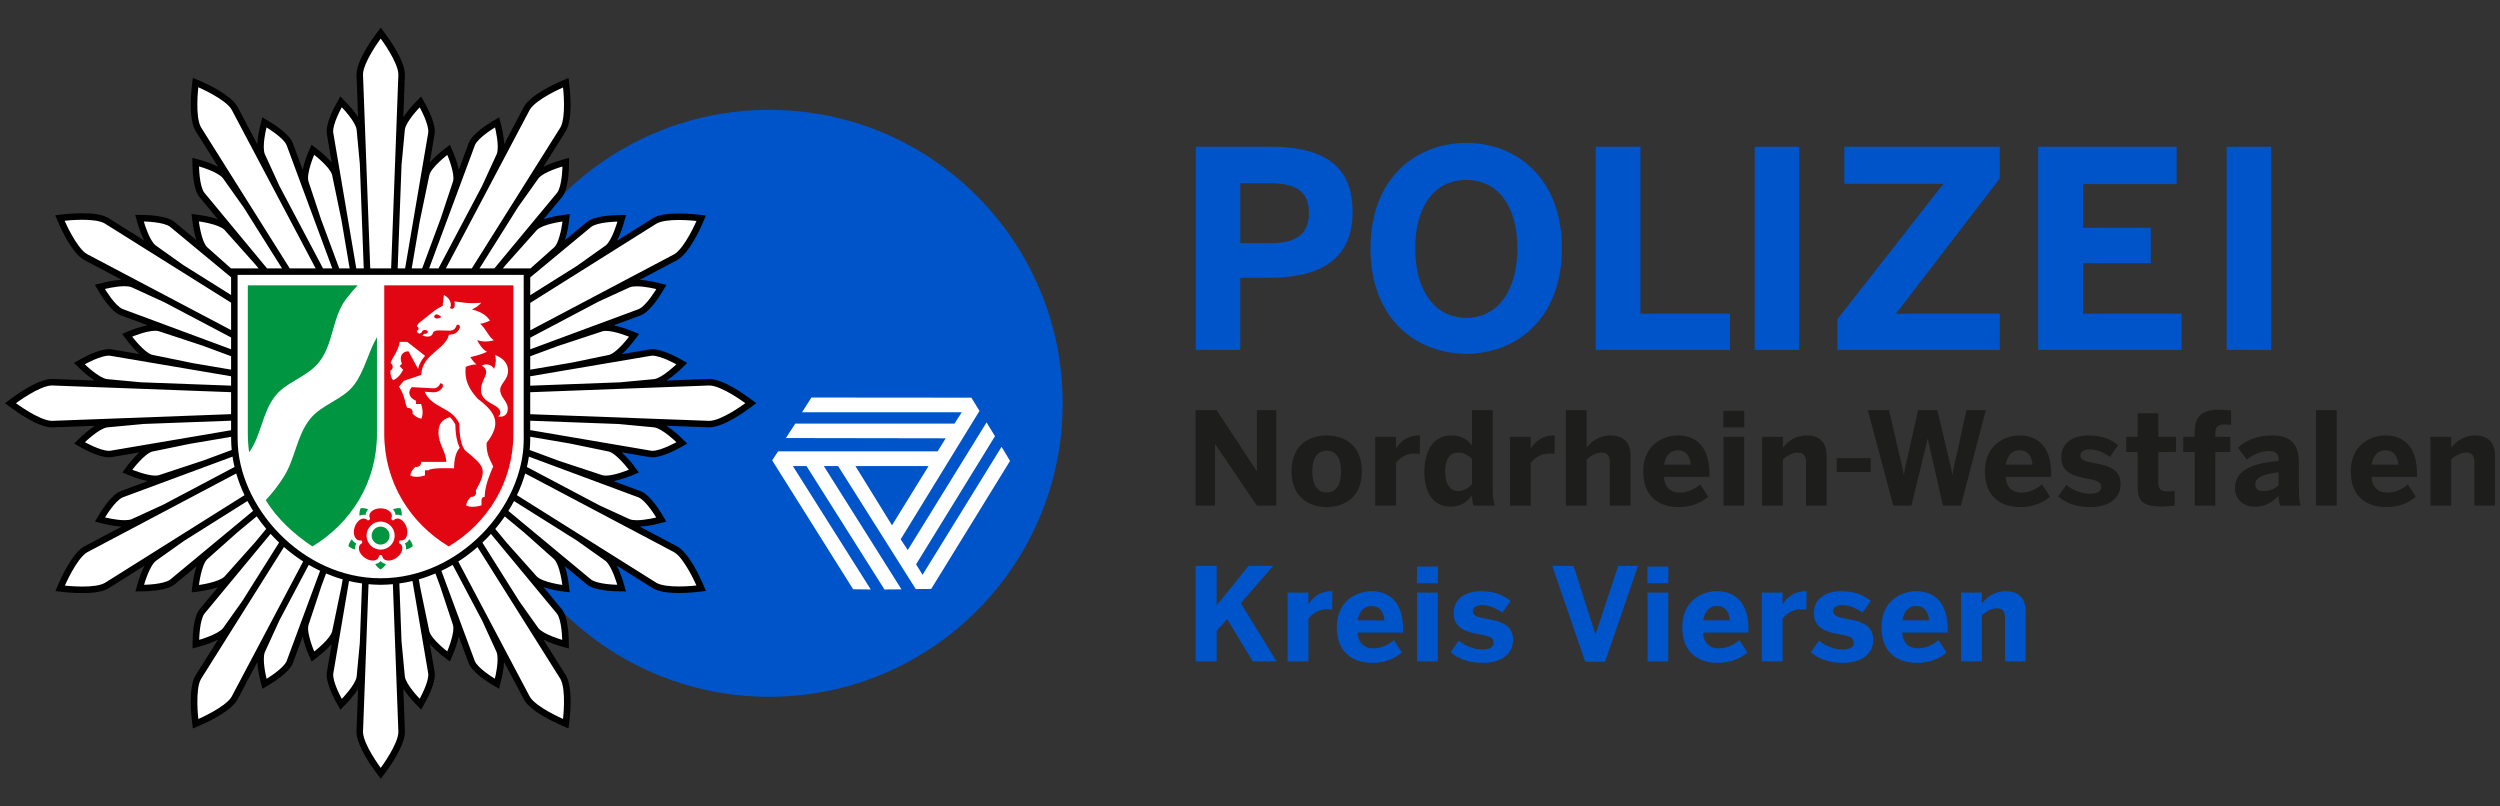
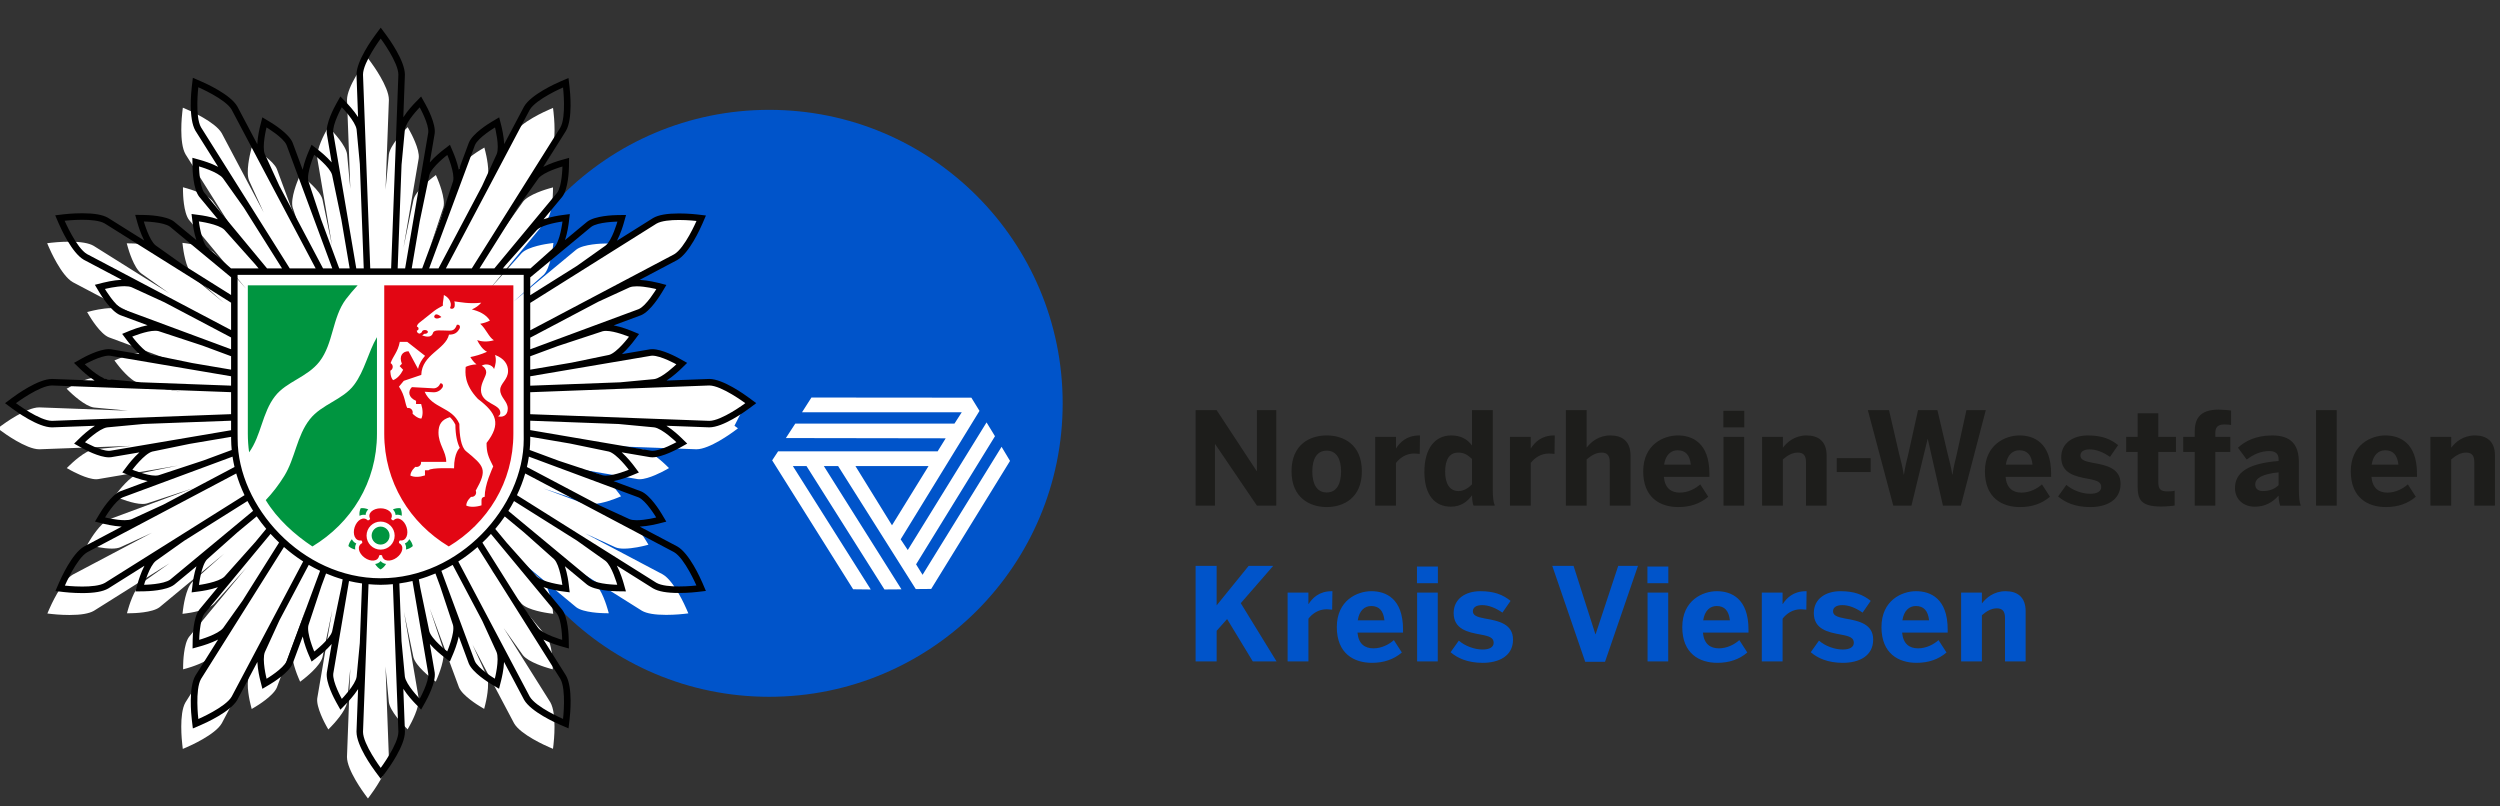
<svg xmlns="http://www.w3.org/2000/svg" width="248" height="80" xml:space="preserve">
  <rect width="100%" height="100%" fill="#333333" stroke="none" />
  <g fill="#0054CA">
-     <path d="M118.622 34.714v-20.16h7.328c4.305 0 8.228 1.145 8.228 6.457 0 5.421-4.25 6.538-8.281 6.538h-2.86v7.165h-4.415zm4.414-10.597h3.023c2.752 0 3.787-1.063 3.787-2.996 0-1.88-1.008-2.943-3.787-2.943h-3.023v5.939zM135.952 24.634c0-7.084 4.631-10.461 9.507-10.461 4.85 0 9.48 3.377 9.48 10.461 0 7.083-4.631 10.461-9.48 10.461-4.876 0-9.507-3.378-9.507-10.461zm14.574 0c0-4.224-1.961-6.783-5.067-6.783-3.132 0-5.066 2.56-5.066 6.783 0 4.223 1.935 6.893 5.066 6.893 3.106 0 5.067-2.67 5.067-6.893zM158.295 34.714v-20.16h4.439v16.564h8.882v3.596h-13.321zM174.07 34.714v-20.16h4.413v20.16h-4.413zM182.272 34.714v-3.052l10.517-13.431h-9.835v-3.678h15.419v3.16l-10.297 13.404h10.297v3.596h-16.101zM202.19 34.714v-20.16h13.73v3.705h-9.29v4.332h6.729v3.514h-6.729v5.014h9.78v3.596h-14.22zM220.883 34.714v-20.16h4.413v20.16h-4.413z" />
-   </g>
+     </g>
  <g fill="#1D1D1B">
    <path d="M118.604 50.158v-9.472h2.087l3.969 6.042h.026v-6.042h1.92v9.472h-1.92l-4.136-6.092h-.025v6.092h-1.921zM128.12 46.754c0-2.676 1.831-3.559 3.495-3.559 1.651 0 3.482.883 3.482 3.559 0 2.65-1.831 3.547-3.482 3.547-1.652 0-3.495-.897-3.495-3.547zm4.916.012c0-1.139-.396-2.061-1.421-2.061-.986 0-1.434.832-1.434 2.061 0 1.141.384 2.088 1.434 2.088.973 0 1.421-.846 1.421-2.088zM136.419 50.158v-6.822h2.062v1.139h.013c.371-.576 1.024-1.279 2.305-1.279h.063l-.025 1.83c-.077-.012-.409-.039-.538-.039-.819 0-1.434.436-1.817.936v4.236h-2.063zM141.299 46.805c0-2.355 1.088-3.609 2.649-3.609.922 0 1.588.332 2.074.998v-3.507h2.062v7.81c0 .818.051 1.316.204 1.662h-2.112c-.089-.166-.153-.678-.153-1.023-.448.615-1.088 1.127-2.1 1.127-1.549-.001-2.624-1.103-2.624-3.458zm4.723 1.242v-2.521c-.448-.422-.819-.629-1.357-.629-.857 0-1.306.654-1.306 1.896 0 1.139.41 1.92 1.332 1.92.525 0 .998-.32 1.331-.666zM149.789 50.158v-6.822h2.062v1.139h.013c.371-.576 1.024-1.279 2.305-1.279h.064l-.026 1.83c-.077-.012-.409-.039-.538-.039-.819 0-1.434.436-1.817.936v4.236h-2.063zM155.334 50.158v-9.472h2.062v3.724c.409-.537 1.165-1.215 2.355-1.215 1.165 0 1.997.576 1.997 1.984v4.979h-2.062v-4.326c0-.613-.23-.936-.794-.936-.563 0-1.036.283-1.497.68v4.582h-2.061zM163.006 46.754c0-2.65 2.022-3.559 3.431-3.559s3.137.703 3.137 3.801v.309h-4.52c.103 1.127.729 1.563 1.588 1.563.806 0 1.562-.398 2.022-.82l.794 1.229c-.794.68-1.779 1.025-2.971 1.025-1.779-.001-3.481-.911-3.481-3.548zm4.723-.666c-.103-.961-.537-1.42-1.306-1.42-.641 0-1.191.422-1.345 1.42h2.651zM170.958 42.4v-1.65h2.074v1.65h-2.074zm.014 7.758v-6.822h2.048v6.822h-2.048zM174.8 50.158v-6.822h2.061v1.074c.41-.537 1.166-1.215 2.356-1.215 1.152 0 1.984.576 1.984 1.984v4.979h-2.048v-4.326c0-.613-.231-.936-.808-.936-.551 0-1.023.283-1.485.68v4.582h-2.06zM182.203 46.83v-1.383h3.367v1.383h-3.367zM187.811 50.158l-2.521-9.472h2.1l.997 4.314c.18.691.333 1.268.461 2.074h.025c.116-.781.27-1.383.436-2.061l.96-4.328h1.921l1.023 4.353c.18.754.32 1.189.449 2.035h.025c.128-.857.243-1.242.422-2.01l.96-4.378h1.921l-2.472 9.472h-1.779l-1.498-6.592h-.025l-1.6 6.592h-1.805zM196.904 46.754c0-2.65 2.022-3.559 3.431-3.559s3.137.703 3.137 3.801v.309h-4.52c.103 1.127.729 1.563 1.588 1.563.807 0 1.563-.398 2.022-.82l.794 1.229c-.794.68-1.779 1.025-2.97 1.025-1.779-.001-3.482-.911-3.482-3.548zm4.724-.666c-.102-.961-.537-1.42-1.306-1.42-.641 0-1.19.422-1.344 1.42h2.65zM204.165 49.25l.819-1.152c.614.537 1.536.885 2.369.885.64 0 1.088-.219 1.088-.666 0-.475-.358-.654-1.294-.82-1.292-.23-2.675-.537-2.675-2.139 0-1.369 1.126-2.162 2.649-2.162 1.396 0 2.24.357 2.996.959l-.807 1.166c-.69-.475-1.37-.742-2.01-.742-.589 0-.922.229-.922.602 0 .41.371.576 1.217.729 1.344.23 2.765.537 2.765 2.088 0 1.65-1.434 2.305-3.008 2.305-1.497-.002-2.496-.463-3.187-1.053zM212.054 48.238v-3.404h-1.14v-1.498h1.14v-2.343h2.048v2.343h1.754v1.498h-1.754v2.957c0 .729.205.959.948.959.229 0 .537-.025.678-.076v1.473c-.153.039-.909.102-1.357.102-2.023-.001-2.317-.729-2.317-2.011zM217.715 50.158v-5.324h-1.14v-1.498h1.14v-.475c0-1.139.346-2.227 2.368-2.227.397 0 1.127.064 1.242.09v1.434c-.104-.025-.397-.051-.602-.051-.5 0-.961.088-.961.818v.41h1.485v1.498h-1.485v5.324h-2.047zM221.71 48.418c0-1.574 1.332-2.445 4.327-2.689v-.166c0-.498-.256-.818-.922-.818-.87 0-1.613.359-2.24.846l-.87-1.18c.679-.613 1.703-1.215 3.405-1.215 1.869 0 2.638.922 2.638 2.676v2.625c0 .818.051 1.316.191 1.662h-2.048c-.09-.281-.154-.613-.154-.998-.627.705-1.369 1.102-2.381 1.102-1.05-.001-1.946-.679-1.946-1.845zm4.327-.295v-1.266c-1.626.166-2.317.574-2.317 1.203 0 .436.308.652.756.652.716.001 1.215-.243 1.561-.589zM229.752 50.158v-9.472h2.049v9.472h-2.049zM233.197 46.754c0-2.65 2.023-3.559 3.431-3.559 1.409 0 3.138.703 3.138 3.801v.309h-4.52c.102 1.127.729 1.563 1.587 1.563.807 0 1.563-.398 2.023-.82l.794 1.229c-.794.68-1.78 1.025-2.971 1.025-1.779-.001-3.482-.911-3.482-3.548zm4.725-.666c-.103-.961-.538-1.42-1.307-1.42-.64 0-1.19.422-1.344 1.42h2.651zM241.099 50.158v-6.822h2.061v1.074c.41-.537 1.165-1.215 2.355-1.215 1.152 0 1.985.576 1.985 1.984v4.979h-2.049v-4.326c0-.613-.23-.936-.807-.936-.551 0-1.023.283-1.485.68v4.582h-2.06z" />
  </g>
  <g fill="#0054CA">
    <path d="M118.603 65.609v-9.473h2.087v3.918l3.175-3.918h2.433l-3.214 3.699 3.546 5.773h-2.355l-2.547-4.199-1.037 1.166v3.033h-2.088zM127.732 65.609v-6.824h2.062v1.141h.013c.372-.576 1.024-1.279 2.305-1.279h.064l-.025 1.83c-.077-.014-.41-.039-.538-.039-.819 0-1.434.436-1.818.936v4.236h-2.063zM132.612 62.205c0-2.65 2.023-3.559 3.432-3.559s3.137.703 3.137 3.801v.309h-4.52c.103 1.125.729 1.561 1.588 1.561.806 0 1.562-.396 2.022-.818l.794 1.229c-.794.678-1.78 1.025-2.97 1.025-1.78-.001-3.483-.911-3.483-3.548zm4.725-.666c-.103-.961-.538-1.422-1.306-1.422-.641 0-1.191.424-1.345 1.422h2.651zM140.564 57.852v-1.65h2.074v1.65h-2.074zm.014 7.757v-6.824h2.048v6.824h-2.048zM143.896 64.701l.819-1.152c.614.537 1.535.883 2.368.883.641 0 1.088-.217 1.088-.666 0-.473-.358-.652-1.293-.818-1.293-.23-2.676-.537-2.676-2.139 0-1.369 1.127-2.162 2.65-2.162 1.396 0 2.24.357 2.996.959l-.808 1.166c-.69-.475-1.369-.744-2.01-.744-.589 0-.921.23-.921.604 0 .408.371.576 1.216.729 1.344.23 2.766.537 2.766 2.088 0 1.65-1.435 2.305-3.009 2.305-1.497-.002-2.496-.465-3.186-1.053zM157.251 65.648l-3.265-9.512h2.112l2.163 6.771h.026l2.24-6.771h1.959l-3.266 9.512h-1.969zM163.424 57.852v-1.65h2.074v1.65h-2.074zm.014 7.757v-6.824h2.048v6.824h-2.048zM166.882 62.205c0-2.65 2.022-3.559 3.431-3.559 1.409 0 3.137.703 3.137 3.801v.309h-4.519c.102 1.125.729 1.561 1.587 1.561.807 0 1.563-.396 2.023-.818l.793 1.229c-.793.678-1.779 1.025-2.97 1.025-1.779-.001-3.482-.911-3.482-3.548zm4.723-.666c-.102-.961-.537-1.422-1.306-1.422-.64 0-1.19.424-1.344 1.422h2.65zM174.77 65.609v-6.824h2.062v1.141h.013c.371-.576 1.024-1.279 2.305-1.279h.064l-.026 1.83c-.077-.014-.409-.039-.538-.039-.819 0-1.434.436-1.817.936v4.236h-2.063zM179.624 64.701l.819-1.152c.614.537 1.536.883 2.368.883.641 0 1.088-.217 1.088-.666 0-.473-.358-.652-1.293-.818-1.292-.23-2.676-.537-2.676-2.139 0-1.369 1.127-2.162 2.65-2.162 1.396 0 2.24.357 2.996.959l-.807 1.166c-.691-.475-1.37-.744-2.01-.744-.59 0-.922.23-.922.604 0 .408.371.576 1.216.729 1.345.23 2.766.537 2.766 2.088 0 1.65-1.435 2.305-3.009 2.305-1.496-.002-2.495-.465-3.186-1.053zM186.642 62.205c0-2.65 2.022-3.559 3.431-3.559s3.137.703 3.137 3.801v.309h-4.52c.103 1.125.73 1.561 1.588 1.561.807 0 1.563-.396 2.022-.818l.794 1.229c-.794.678-1.779 1.025-2.97 1.025-1.779-.001-3.482-.911-3.482-3.548zm4.723-.666c-.102-.961-.537-1.422-1.306-1.422-.64 0-1.19.424-1.344 1.422h2.65zM194.543 65.609v-6.824h2.062v1.076c.409-.537 1.165-1.215 2.355-1.215 1.152 0 1.984.574 1.984 1.984v4.979h-2.048v-4.326c0-.615-.231-.936-.808-.936-.55 0-1.023.283-1.484.68v4.582h-2.061z" />
  </g>
  <circle fill="#0054CA" cx="76.304" cy="40.009" r="29.113" />
-   <path fill="#FFF" d="m92.375 58.422 7.82-12.699-.839-1.4-7.839 12.699-.642-1.039 7.827-12.711-.836-1.369-7.815 12.66-.706-1.061 7.821-12.742-.807-1.311-15.865-.014-.932 1.461h15.845l-.723 1.123H78.893l-.934 1.436 15.853.025-.815 1.318v-.027l-15.81.002-.588.895 8.033 12.787 1.748.02-7.73-12.243h1.354l7.733 12.242 1.688-.012-7.702-12.23h1.417l7.703 12.203 1.532-.013zm-.262-12.19-3.627 5.877-3.628-5.877h7.255zM74.155 39.685c-.25-.187-2.475-1.819-3.782-1.82l-8.794.332 3.376-.317c.889-.117 2.242-1.412 2.393-1.559l.311-.303-.378-.212c-.164-.091-1.631-.897-2.538-.897-.061 0-.121.004-.188.013l-7.957 1.352 3.935-.811c.867-.237 2.018-1.747 2.146-1.918l.245-.327-.377-.155c-.061-.025-1.474-.606-2.403-.606-.158 0-.299.018-.435.055l-4.62 1.523 8.415-3.118c.83-.343 1.801-1.942 1.909-2.123l.222-.373-.42-.106c-.046-.012-1.131-.285-2.016-.285-.351 0-.625.042-.846.134l-3.108 1.425 7.82-4.131c1.121-.648 2.232-3.175 2.354-3.461l.172-.397-.431-.051c-.034-.004-.844-.099-1.776-.099-1.121 0-1.927.138-2.407.415l-7.526 4.726 2.844-2.02c.713-.546 1.236-2.344 1.294-2.547l.117-.418-.434.007c-.211.002-2.082.044-2.804.597l-6.234 5.167 3.011-2.679c.632-.641.873-2.522.898-2.735l.049-.405-.406.054c-.211.028-2.089.291-2.732.942l-3.225 3.615 5.725-6.899c.548-.712.59-2.582.593-2.793l.007-.434-.417.116c-.203.058-2 .578-2.555 1.301l-2.03 2.855 4.745-7.549c.647-1.12.346-3.865.309-4.174l-.05-.432-.398.172c-.286.123-2.812 1.233-3.465 2.367l-4.157 7.861 1.467-3.194c.344-.828-.1-2.646-.152-2.852l-.106-.421-.373.222c-.181.108-1.782 1.078-2.13 1.919l-2.85 7.674 1.292-3.897c.228-.87-.504-2.62-.588-2.818l-.16-.375-.325.249c-.169.13-1.663 1.297-1.895 2.181l-.993 4.775 1.51-8.865c.117-.889-.782-2.529-.885-2.714l-.211-.378-.303.31c-.147.151-1.442 1.501-1.563 2.402l-.329 3.498.333-8.921c.001-1.294-1.63-3.521-1.816-3.77l-.259-.349-.26.349c-.186.249-1.82 2.475-1.821 3.781l.33 8.828-.321-3.435c-.118-.892-1.412-2.242-1.56-2.393l-.302-.311-.211.377c-.104.185-1.004 1.825-.885 2.727l1.477 8.708-.965-4.644c-.228-.869-1.721-2.036-1.892-2.167l-.324-.249-.16.376c-.084.198-.815 1.948-.582 2.838l1.316 3.969-2.879-7.769c-.344-.829-1.943-1.8-2.125-1.909l-.372-.221-.107.42c-.052.204-.498 2.023-.15 2.862l1.444 3.153-4.161-7.864c-.647-1.12-3.173-2.231-3.459-2.354l-.398-.171-.051.431c-.036.309-.337 3.054.316 4.185l4.798 7.629-2.088-2.943c-.546-.712-2.343-1.234-2.546-1.292l-.417-.117.006.434c.002.211.043 2.081.597 2.803l5.65 6.821-3.177-3.56c-.632-.637-2.51-.9-2.721-.93l-.406-.052.049.404c.025.214.267 2.096.915 2.748l3.141 2.792-6.402-5.303c-.711-.544-2.583-.586-2.794-.588l-.434-.007.118.418c.057.203.582 2.002 1.304 2.554l2.767 1.963-7.48-4.691c-.468-.271-1.272-.407-2.389-.407-.936 0-1.75.096-1.784.1l-.43.051.171.397c.123.287 1.235 2.813 2.367 3.465l7.984 4.212-3.288-1.507c-.211-.088-.484-.13-.837-.13-.884 0-1.968.273-2.014.285l-.42.106.222.372c.108.182 1.079 1.78 1.919 2.128l8.334 3.091-4.569-1.505c-.122-.034-.258-.05-.417-.05-.93 0-2.344.582-2.404.606l-.377.156.245.327c.129.172 1.281 1.68 2.167 1.922l4.181.859-8.243-1.397c-.056-.007-.115-.012-.176-.012-.907 0-2.374.807-2.537.898l-.379.212.312.303c.151.146 1.503 1.441 2.405 1.56l3.386.316-8.818-.329c-1.295 0-3.52 1.634-3.77 1.82l-.348.26.348.259c.25.186 2.476 1.817 3.771 1.817h.012l9.079-.34-3.656.342c-.89.117-2.243 1.412-2.394 1.561l-.311.301.378.213c.165.092 1.631.896 2.538.896.062 0 .121-.004.189-.014l7.942-1.348-3.913.807c-.868.238-2.019 1.748-2.147 1.918l-.245.328.378.156c.06.023 1.474.605 2.403.605.158 0 .298-.018.434-.055l4.61-1.521-8.402 3.117c-.83.342-1.801 1.941-1.909 2.123l-.222.371.42.107c.045.012 1.13.285 2.015.285.352 0 .625-.043.848-.135l3.133-1.436-7.85 4.149c-1.12.65-2.23 3.176-2.353 3.461l-.171.4.43.049c.034.004.841.098 1.771.098 1.124 0 1.932-.137 2.412-.414l7.499-4.713-2.807 1.994c-.712.545-1.235 2.344-1.293 2.547l-.117.416.433-.006c.211-.002 2.083-.043 2.803-.598l6.42-5.322-3.198 2.844c-.633.639-.875 2.521-.9 2.734l-.049.404.405-.053c.213-.027 2.089-.291 2.732-.941l3.189-3.572-5.67 6.842c-.547.713-.588 2.584-.591 2.795l-.005.434.417-.117c.203-.059 2-.58 2.553-1.303l1.928-2.717-4.669 7.426c-.646 1.121-.346 3.863-.309 4.174l.05.432.398-.172c.286-.123 2.813-1.234 3.466-2.365l4.163-7.869-1.453 3.17c-.344.828.102 2.648.154 2.854l.107.42.373-.223c.181-.107 1.781-1.08 2.128-1.92l2.916-7.871-1.363 4.117c-.229.871.504 2.621.589 2.818l.161.375.325-.248c.169-.131 1.663-1.299 1.894-2.184l.967-4.662-1.487 8.738c-.116.889.782 2.529.885 2.713l.211.379.303-.311c.147-.15 1.443-1.502 1.563-2.402l.314-3.338-.328 8.779c.001 1.293 1.634 3.52 1.821 3.768l.259.35.26-.35c.186-.248 1.815-2.475 1.815-3.781l-.335-8.969.333 3.541c.118.891 1.413 2.24 1.561 2.391l.302.311.211-.379c.103-.184 1.003-1.824.884-2.727l-1.459-8.566.94 4.521c.229.869 1.723 2.035 1.892 2.166l.325.25.161-.377c.084-.197.815-1.947.582-2.838l-1.352-4.074 2.912 7.861c.343.828 1.942 1.801 2.124 1.908l.373.223.107-.42c.051-.205.499-2.023.149-2.863l-1.419-3.098 4.134 7.818c.648 1.121 3.173 2.232 3.459 2.355l.398.172.051-.432c.036-.309.337-3.053-.315-4.186l-4.63-7.365 1.905 2.688c.548.711 2.344 1.234 2.547 1.291l.417.119-.005-.434c-.002-.213-.043-2.082-.597-2.805l-5.602-6.764 3.126 3.508c.631.637 2.508.902 2.72.932l.405.053-.049-.406c-.025-.213-.266-2.096-.913-2.748l-3.129-2.785 6.375 5.287c.712.547 2.583.588 2.795.592l.434.006-.118-.418c-.057-.203-.58-2-1.302-2.555l-2.839-2.016 7.548 4.742c.47.271 1.277.408 2.4.408.931 0 1.738-.094 1.772-.098l.431-.051-.171-.398c-.122-.285-1.232-2.811-2.364-3.467l-7.702-4.07 3.008 1.383c.212.088.487.131.841.131.883 0 1.964-.271 2.01-.283l.42-.107-.222-.371c-.108-.182-1.077-1.781-1.918-2.131l-8.311-3.088 4.534 1.496c.122.035.259.051.42.051.929 0 2.342-.58 2.401-.604l.378-.156-.245-.328c-.129-.172-1.279-1.682-2.166-1.924l-4.056-.838 8.13 1.387c.056.006.116.01.178.01.907 0 2.373-.803 2.537-.895l.379-.211-.311-.305c-.151-.146-1.503-1.441-2.404-1.561l-3.53-.334 8.956.334h.013c1.295 0 3.519-1.631 3.769-1.819l.348-.259-.347-.257z" />
+   <path fill="#FFF" d="m92.375 58.422 7.82-12.699-.839-1.4-7.839 12.699-.642-1.039 7.827-12.711-.836-1.369-7.815 12.66-.706-1.061 7.821-12.742-.807-1.311-15.865-.014-.932 1.461h15.845l-.723 1.123H78.893l-.934 1.436 15.853.025-.815 1.318v-.027l-15.81.002-.588.895 8.033 12.787 1.748.02-7.73-12.243h1.354l7.733 12.242 1.688-.012-7.702-12.23h1.417l7.703 12.203 1.532-.013zm-.262-12.19-3.627 5.877-3.628-5.877h7.255zM74.155 39.685c-.25-.187-2.475-1.819-3.782-1.82l-8.794.332 3.376-.317c.889-.117 2.242-1.412 2.393-1.559l.311-.303-.378-.212c-.164-.091-1.631-.897-2.538-.897-.061 0-.121.004-.188.013l-7.957 1.352 3.935-.811c.867-.237 2.018-1.747 2.146-1.918l.245-.327-.377-.155c-.061-.025-1.474-.606-2.403-.606-.158 0-.299.018-.435.055l-4.62 1.523 8.415-3.118c.83-.343 1.801-1.942 1.909-2.123l.222-.373-.42-.106c-.046-.012-1.131-.285-2.016-.285-.351 0-.625.042-.846.134l-3.108 1.425 7.82-4.131c1.121-.648 2.232-3.175 2.354-3.461l.172-.397-.431-.051c-.034-.004-.844-.099-1.776-.099-1.121 0-1.927.138-2.407.415l-7.526 4.726 2.844-2.02l.117-.418-.434.007c-.211.002-2.082.044-2.804.597l-6.234 5.167 3.011-2.679c.632-.641.873-2.522.898-2.735l.049-.405-.406.054c-.211.028-2.089.291-2.732.942l-3.225 3.615 5.725-6.899c.548-.712.59-2.582.593-2.793l.007-.434-.417.116c-.203.058-2 .578-2.555 1.301l-2.03 2.855 4.745-7.549c.647-1.12.346-3.865.309-4.174l-.05-.432-.398.172c-.286.123-2.812 1.233-3.465 2.367l-4.157 7.861 1.467-3.194c.344-.828-.1-2.646-.152-2.852l-.106-.421-.373.222c-.181.108-1.782 1.078-2.13 1.919l-2.85 7.674 1.292-3.897c.228-.87-.504-2.62-.588-2.818l-.16-.375-.325.249c-.169.13-1.663 1.297-1.895 2.181l-.993 4.775 1.51-8.865c.117-.889-.782-2.529-.885-2.714l-.211-.378-.303.31c-.147.151-1.442 1.501-1.563 2.402l-.329 3.498.333-8.921c.001-1.294-1.63-3.521-1.816-3.77l-.259-.349-.26.349c-.186.249-1.82 2.475-1.821 3.781l.33 8.828-.321-3.435c-.118-.892-1.412-2.242-1.56-2.393l-.302-.311-.211.377c-.104.185-1.004 1.825-.885 2.727l1.477 8.708-.965-4.644c-.228-.869-1.721-2.036-1.892-2.167l-.324-.249-.16.376c-.084.198-.815 1.948-.582 2.838l1.316 3.969-2.879-7.769c-.344-.829-1.943-1.8-2.125-1.909l-.372-.221-.107.42c-.052.204-.498 2.023-.15 2.862l1.444 3.153-4.161-7.864c-.647-1.12-3.173-2.231-3.459-2.354l-.398-.171-.051.431c-.036.309-.337 3.054.316 4.185l4.798 7.629-2.088-2.943c-.546-.712-2.343-1.234-2.546-1.292l-.417-.117.006.434c.002.211.043 2.081.597 2.803l5.65 6.821-3.177-3.56c-.632-.637-2.51-.9-2.721-.93l-.406-.052.049.404c.025.214.267 2.096.915 2.748l3.141 2.792-6.402-5.303c-.711-.544-2.583-.586-2.794-.588l-.434-.007.118.418c.057.203.582 2.002 1.304 2.554l2.767 1.963-7.48-4.691c-.468-.271-1.272-.407-2.389-.407-.936 0-1.75.096-1.784.1l-.43.051.171.397c.123.287 1.235 2.813 2.367 3.465l7.984 4.212-3.288-1.507c-.211-.088-.484-.13-.837-.13-.884 0-1.968.273-2.014.285l-.42.106.222.372c.108.182 1.079 1.78 1.919 2.128l8.334 3.091-4.569-1.505c-.122-.034-.258-.05-.417-.05-.93 0-2.344.582-2.404.606l-.377.156.245.327c.129.172 1.281 1.68 2.167 1.922l4.181.859-8.243-1.397c-.056-.007-.115-.012-.176-.012-.907 0-2.374.807-2.537.898l-.379.212.312.303c.151.146 1.503 1.441 2.405 1.56l3.386.316-8.818-.329c-1.295 0-3.52 1.634-3.77 1.82l-.348.26.348.259c.25.186 2.476 1.817 3.771 1.817h.012l9.079-.34-3.656.342c-.89.117-2.243 1.412-2.394 1.561l-.311.301.378.213c.165.092 1.631.896 2.538.896.062 0 .121-.004.189-.014l7.942-1.348-3.913.807c-.868.238-2.019 1.748-2.147 1.918l-.245.328.378.156c.06.023 1.474.605 2.403.605.158 0 .298-.018.434-.055l4.61-1.521-8.402 3.117c-.83.342-1.801 1.941-1.909 2.123l-.222.371.42.107c.045.012 1.13.285 2.015.285.352 0 .625-.043.848-.135l3.133-1.436-7.85 4.149c-1.12.65-2.23 3.176-2.353 3.461l-.171.4.43.049c.034.004.841.098 1.771.098 1.124 0 1.932-.137 2.412-.414l7.499-4.713-2.807 1.994c-.712.545-1.235 2.344-1.293 2.547l-.117.416.433-.006c.211-.002 2.083-.043 2.803-.598l6.42-5.322-3.198 2.844c-.633.639-.875 2.521-.9 2.734l-.049.404.405-.053c.213-.027 2.089-.291 2.732-.941l3.189-3.572-5.67 6.842c-.547.713-.588 2.584-.591 2.795l-.005.434.417-.117c.203-.059 2-.58 2.553-1.303l1.928-2.717-4.669 7.426c-.646 1.121-.346 3.863-.309 4.174l.05.432.398-.172c.286-.123 2.813-1.234 3.466-2.365l4.163-7.869-1.453 3.17c-.344.828.102 2.648.154 2.854l.107.42.373-.223c.181-.107 1.781-1.08 2.128-1.92l2.916-7.871-1.363 4.117c-.229.871.504 2.621.589 2.818l.161.375.325-.248c.169-.131 1.663-1.299 1.894-2.184l.967-4.662-1.487 8.738c-.116.889.782 2.529.885 2.713l.211.379.303-.311c.147-.15 1.443-1.502 1.563-2.402l.314-3.338-.328 8.779c.001 1.293 1.634 3.52 1.821 3.768l.259.35.26-.35c.186-.248 1.815-2.475 1.815-3.781l-.335-8.969.333 3.541c.118.891 1.413 2.24 1.561 2.391l.302.311.211-.379c.103-.184 1.003-1.824.884-2.727l-1.459-8.566.94 4.521c.229.869 1.723 2.035 1.892 2.166l.325.25.161-.377c.084-.197.815-1.947.582-2.838l-1.352-4.074 2.912 7.861c.343.828 1.942 1.801 2.124 1.908l.373.223.107-.42c.051-.205.499-2.023.149-2.863l-1.419-3.098 4.134 7.818c.648 1.121 3.173 2.232 3.459 2.355l.398.172.051-.432c.036-.309.337-3.053-.315-4.186l-4.63-7.365 1.905 2.688c.548.711 2.344 1.234 2.547 1.291l.417.119-.005-.434c-.002-.213-.043-2.082-.597-2.805l-5.602-6.764 3.126 3.508c.631.637 2.508.902 2.72.932l.405.053-.049-.406c-.025-.213-.266-2.096-.913-2.748l-3.129-2.785 6.375 5.287c.712.547 2.583.588 2.795.592l.434.006-.118-.418c-.057-.203-.58-2-1.302-2.555l-2.839-2.016 7.548 4.742c.47.271 1.277.408 2.4.408.931 0 1.738-.094 1.772-.098l.431-.051-.171-.398c-.122-.285-1.232-2.811-2.364-3.467l-7.702-4.07 3.008 1.383c.212.088.487.131.841.131.883 0 1.964-.271 2.01-.283l.42-.107-.222-.371c-.108-.182-1.077-1.781-1.918-2.131l-8.311-3.088 4.534 1.496c.122.035.259.051.42.051.929 0 2.342-.58 2.401-.604l.378-.156-.245-.328c-.129-.172-1.279-1.682-2.166-1.924l-4.056-.838 8.13 1.387c.056.006.116.01.178.01.907 0 2.373-.803 2.537-.895l.379-.211-.311-.305c-.151-.146-1.503-1.441-2.404-1.561l-3.53-.334 8.956.334h.013c1.295 0 3.519-1.631 3.769-1.819l.348-.259-.347-.257z" />
  <path d="M74.32 39.476c-.421-.314-2.594-1.884-3.963-1.885h-.012l-.012.001-4.208.158c.661-.426 1.255-.988 1.419-1.147l.621-.604-.756-.424c-.281-.156-1.728-.938-2.696-.938-.076 0-.149.005-.218.014l-.012.001-.012.002-2.777.473c.581-.521 1.073-1.158 1.209-1.34l.49-.654-.756-.313c-.118-.049-.944-.384-1.762-.545l2.7-1 .011-.004.011-.004c.906-.375 1.878-1.946 2.063-2.257l.445-.744-.84-.215c-.043-.011-.955-.24-1.811-.287l3.721-1.966.011-.005.011-.007c1.185-.686 2.282-3.129 2.489-3.612l.343-.796-.861-.103c-.035-.004-.863-.101-1.814-.101-1.195 0-2.032.147-2.558.452l-.011.005-.01.007-3.57 2.241c.364-.703.602-1.497.664-1.719l.236-.835-.868.012c-.362.005-2.208.061-2.987.657l-.009.007-.01.008-2.181 1.808c.243-.741.351-1.541.378-1.768l.098-.811-.811.106c-.229.029-1.045.15-1.792.409l1.842-2.221.008-.009.007-.01c.598-.778.654-2.624.66-2.985l.012-.867-.834.233c-.221.063-1.019.301-1.724.664l2.24-3.563.006-.011.006-.01c.684-1.187.411-3.853.349-4.374l-.102-.862-.797.343c-.483.208-2.926 1.306-3.611 2.492l-.006.011-.006.01-1.958 3.705c-.037-.79-.228-1.595-.284-1.817l-.213-.84-.745.442c-.312.186-1.883 1.155-2.259 2.062l-.005.012-.004.011-.993 2.674c-.16-.766-.468-1.517-.557-1.727l-.321-.751-.649.497c-.184.141-.835.657-1.354 1.257l.485-2.848.004-.023c.128-.973-.746-2.6-.923-2.916l-.423-.756-.605.621c-.161.165-.733.77-1.161 1.438l.157-4.209v-.022c0-1.37-1.566-3.542-1.88-3.964l-.519-.695-.517.695c-.315.421-1.884 2.594-1.885 3.963v.025l.156 4.19c-.426-.665-.993-1.264-1.152-1.428l-.605-.621-.423.757c-.177.315-1.053 1.941-.924 2.915l.001.012.002.011.482 2.846c-.518-.6-1.166-1.112-1.35-1.254l-.648-.497-.322.752c-.09.21-.397.96-.558 1.727l-.988-2.665-.004-.012-.005-.012c-.375-.906-1.946-1.877-2.257-2.063l-.745-.444-.213.84c-.057.225-.25 1.033-.286 1.825l-1.975-3.733-.006-.011-.006-.011c-.686-1.186-3.129-2.282-3.611-2.489l-.797-.344-.102.862c-.061.522-.333 3.188.351 4.374l.006.011.007.01 2.249 3.575c-.705-.365-1.501-.603-1.723-.665l-.834-.235.012.866c.005.363.059 2.209.657 2.988l.007.009.008.009 1.841 2.223c-.749-.26-1.569-.381-1.798-.41L19 21.227l.098.812c.027.228.136 1.034.382 1.778l-2.197-1.819-.009-.008-.01-.008c-.778-.597-2.625-.651-2.986-.656l-.867-.012.235.835c.063.221.298 1.01.66 1.711l-3.576-2.242-.01-.007-.01-.006c-.525-.303-1.359-.449-2.55-.449-.955 0-1.788.097-1.822.101l-.861.103.343.797c.208.482 1.305 2.926 2.491 3.61l.011.007.011.005 3.74 1.974c-.859.044-1.78.275-1.823.287l-.84.213.444.745c.186.311 1.156 1.883 2.063 2.257l.011.004.011.005 2.699 1.001c-.818.16-1.646.496-1.764.544l-.755.313.491.654c.138.184.636.828 1.222 1.351l-2.797-.475-.012-.002-.013-.002c-.069-.01-.142-.014-.218-.014-.968 0-2.416.782-2.696.939l-.757.424.622.604c.164.159.76.723 1.421 1.148l-4.198-.157h-.027c-1.37.001-3.541 1.57-3.962 1.885l-.695.519.695.519c.421.314 2.592 1.88 3.962 1.88h.024l4.239-.158c-.671.427-1.28 1.003-1.446 1.163l-.622.605.757.424c.28.156 1.728.939 2.695.939.076 0 .149-.006.219-.014l.013-.002.012-.002 2.784-.473c-.581.52-1.073 1.156-1.209 1.338l-.491.654.755.313c.118.049.947.385 1.765.545l-2.7 1.002-.011.004-.011.004c-.907.375-1.878 1.945-2.063 2.258l-.444.745.84.215c.042.01.958.24 1.814.285l-3.726 1.971-.011.006-.011.006c-1.185.686-2.28 3.131-2.488 3.613l-.343.797.862.102c.035.004.86.1 1.809.1 1.198 0 2.036-.148 2.563-.453l.021-.012 3.577-2.248c-.362.703-.598 1.492-.661 1.715l-.235.834.867-.012c.362-.006 2.208-.061 2.986-.658l.02-.016 2.181-1.807c-.246.744-.354 1.549-.381 1.775l-.098.813.811-.107c.229-.029 1.05-.15 1.798-.41l-1.831 2.209-.008.01-.007.01c-.598.777-.653 2.623-.658 2.986l-.012.865.834-.234c.219-.063 1-.295 1.699-.652l-2.242 3.566-.013.02c-.684 1.186-.412 3.852-.35 4.373l.102.861.797-.342c.483-.209 2.926-1.305 3.612-2.49l.006-.01.006-.012 1.979-3.742c.037.793.229 1.602.286 1.824l.214.84.745-.443c.311-.186 1.882-1.156 2.257-2.063l.009-.023.986-2.66c.16.77.47 1.525.561 1.738l.322.75.648-.498c.183-.139.828-.65 1.345-1.248l-.48 2.822-.002.012-.001.012c-.128.973.747 2.6.923 2.916l.423.756.605-.621c.16-.162.724-.758 1.15-1.42l-.157 4.213V72.6c.001 1.371 1.57 3.541 1.885 3.963l.519.695.519-.695c.314-.422 1.88-2.594 1.88-3.963v-.025l-.159-4.244c.428.67 1.001 1.275 1.162 1.441l.605.619.423-.756c.177-.316 1.051-1.941.923-2.916l-.004-.023-.479-2.814c.516.592 1.158 1.102 1.34 1.242l.649.498.321-.754c.09-.209.399-.963.559-1.73l.984 2.656.009.023c.375.908 1.946 1.879 2.257 2.064l.745.443.213-.84c.057-.225.248-1.027.285-1.816l1.975 3.732.006.012.006.01c.685 1.188 3.128 2.283 3.611 2.492l.797.342.102-.861c.062-.521.334-3.188-.349-4.373l-.006-.012-.006-.01-2.233-3.553c.697.355 1.475.588 1.693.65l.834.234-.012-.867c-.005-.361-.059-2.207-.657-2.986l-.007-.01-.008-.008-1.833-2.215c.746.258 1.56.379 1.788.408l.812.107-.098-.811c-.027-.229-.136-1.033-.381-1.779l2.182 1.811.019.016c.778.598 2.625.654 2.987.658l.868.012-.236-.834c-.063-.223-.3-1.018-.664-1.721l3.579 2.248.01.006.011.006c.526.305 1.364.453 2.561.453.95 0 1.776-.096 1.811-.102l.861-.1-.342-.799c-.208-.482-1.303-2.926-2.488-3.611l-.011-.006-.012-.006-3.704-1.957c.849-.049 1.748-.273 1.79-.285l.84-.213-.443-.744c-.185-.313-1.155-1.885-2.061-2.26l-.012-.004-.011-.004-2.707-1.008c.817-.16 1.642-.494 1.759-.543l.756-.311-.49-.654c-.137-.184-.633-.826-1.217-1.348l2.805.479.024.004c.07.008.144.014.22.014.989 0 2.523-.842 2.695-.938l.757-.424-.621-.604c-.166-.162-.773-.736-1.444-1.164l4.229.156h.024c1.37 0 3.541-1.567 3.962-1.881l.695-.519-.698-.517zm-9.741-4.184c.042-.007.087-.009.134-.009.849 0 2.38.857 2.38.857s-1.401 1.363-2.209 1.469l-3.355.315-8.93.336v-.934l11.98-2.034zm-2.183-1.887s-1.188 1.587-1.977 1.802l-3.716.767-4.104.697v-1.329l2.737-1.014 4.443-1.466c.098-.026.211-.038.335-.038.878 0 2.282.581 2.282.581zm2.71-4.727s-1.001 1.678-1.755 1.989l-10.752 3.984v-1.154l6.763-3.571 3.096-1.42c.184-.075.437-.104.712-.104.854 0 1.936.276 1.936.276zm.013-6.492c.5-.288 1.411-.364 2.235-.364.924 0 1.738.097 1.738.097s-1.16 2.694-2.219 3.308l-14.274 7.54v-2.719l12.52-7.862zm-6.475.322c.648-.496 2.602-.524 2.602-.524s-.531 1.883-1.178 2.378l-2.83 2.009-4.639 2.913v-1.766l6.045-5.01zm-2.846-.534s-.235 1.968-.81 2.549l-2.389 2.126v-.026h-2.715l.279-.336 3.099-3.474c.573-.58 2.536-.839 2.536-.839zm-3.844 21.592c.002 3.332-1.58 6.793-4.154 9.41-2.574 2.619-6.125 4.389-10.042 4.387-3.891.002-7.439-1.771-10.016-4.393-2.577-2.621-4.169-6.086-4.167-9.416l-.006-.715V27.27h28.382v15.572l.003.724zm3.839-27.046s-.028 1.953-.526 2.601l-6.224 7.502H47.57l3.825-6.086 2.02-2.842c.497-.647 2.378-1.175 2.378-1.175zm-3.246-5.621c.612-1.062 3.306-2.221 3.306-2.221s.344 2.915-.267 3.975l-8.781 13.97h-2.572l8.314-15.724zm-5.434 3.497c.313-.754 1.992-1.753 1.992-1.753s.48 1.896.167 2.648l-1.457 3.173-4.314 8.158h-.93l4.542-12.226zm-2.74.972s.779 1.822.572 2.612l-1.228 3.699-1.836 4.943h-1.038l.795-4.667.956-4.594c.207-.787 1.779-1.993 1.779-1.993zm-4.211-2.51c.107-.81 1.472-2.208 1.472-2.208s.953 1.705.846 2.515l-2.292 13.458h-.739l.384-10.271.329-3.494zm-2.395-9.031s1.752 2.353 1.752 3.577L38.8 26.623h-2.072l-.718-19.22c.002-1.224 1.757-3.576 1.757-3.576zm-3.862 6.814s1.363 1.399 1.47 2.209l.32 3.421.387 10.352h-.74l-2.285-13.468c-.107-.809.848-2.514.848-2.514zm-2.739 4.718s1.571 1.206 1.778 1.995l.921 4.436.82 4.833H33.65l-1.801-4.86-1.257-3.791c-.206-.791.574-2.613.574-2.613zm-4.727-2.718s1.678 1 1.991 1.755l4.531 12.227h-.917l-4.331-8.186-1.442-3.147c-.313-.753.168-2.649.168-2.649zm-6.498-.011c-.612-1.06-.269-3.974-.269-3.974s2.694 1.159 3.307 2.22l8.332 15.746H28.74L19.941 12.63zm.325 6.479c-.497-.647-.523-2.601-.523-2.601s1.881.529 2.377 1.178l2.074 2.923 3.782 6.014h-1.487l-6.223-7.514zm1.999 3.692 3.039 3.405.345.416h-2.726v.009l-2.385-2.119c-.574-.581-.811-2.549-.811-2.549s1.964.258 2.538.838zm-7.997-.828s1.954.026 2.602.522l6.053 5.014v1.755L18.195 26.3l-2.748-1.95c-.648-.495-1.179-2.377-1.179-2.377zm-5.635 3.233c-1.06-.613-2.221-3.306-2.221-3.306s.819-.098 1.746-.098c.822 0 1.729.076 2.227.363l12.538 7.862v2.717l-14.29-7.538zm3.529 5.449c-.754-.312-1.754-1.99-1.754-1.99s1.081-.274 1.935-.274c.276 0 .528.029.713.104l3.257 1.494 6.61 3.487v1.171l-10.761-3.992zm.953 2.739s1.405-.582 2.281-.582c.124 0 .237.012.335.038l4.365 1.438 2.827 1.048v1.332l-3.85-.654-3.981-.818c-.787-.216-1.977-1.802-1.977-1.802zM8.41 36.137s1.531-.856 2.379-.856c.047 0 .092.002.134.008l11.999 2.035v.932l-8.933-.333-3.37-.315c-.807-.107-2.209-1.471-2.209-1.471zm-3.252 5.611c-1.226 0-3.576-1.752-3.576-1.752s2.352-1.756 3.576-1.757l17.765.664v2.181l-17.765.664zm5.781 2.965c-.042.006-.087.008-.135.008-.848 0-2.379-.855-2.379-.855s1.401-1.363 2.21-1.471l3.628-.34 8.66-.322v.945l-11.984 2.035zm2.19 1.885s1.189-1.586 1.977-1.803l3.696-.762 4.124-.699.001.223c0 .186.007.371.018.557.009.174.023.348.04.521v.004l-2.798 1.037-4.441 1.465c-.098.027-.211.039-.335.039-.877 0-2.282-.582-2.282-.582zm-2.707 4.728s1-1.678 1.755-1.99l10.889-4.037c.025.162.052.322.083.482.005.031.012.061.018.092.03.15.061.303.097.453l-7.078 3.742-3.117 1.43c-.184.076-.437.104-.713.104-.853 0-1.934-.276-1.934-.276zm-.013 6.494c-.501.289-1.415.365-2.24.365-.922 0-1.733-.094-1.733-.094s1.159-2.695 2.218-3.309l14.78-7.814c.212.73.489 1.451.822 2.152l-13.847 8.7zm6.485-.334c-.647.498-2.602.525-2.602.525s.531-1.883 1.178-2.379l2.789-1.98 6.289-3.951c0 .002.001.002.001.002.084.158.17.316.259.471.026.047.055.092.082.139.072.121.143.244.218.363l-8.214 6.81zm2.842.543s.236-1.969.811-2.549l3.022-2.688 1.895-1.57h.001c.292.428.609.842.944 1.24l-1.083 1.309-3.052 3.42c-.574.579-2.538.838-2.538.838zm.025 5.442s.027-1.953.524-2.602l6.554-7.91.006.006c.264.291.54.57.826.842.004.006.009.01.014.014l-3.626 5.768-1.919 2.705c-.498.647-2.379 1.177-2.379 1.177zm3.22 5.634c-.613 1.061-3.307 2.219-3.307 2.219s-.344-2.914.268-3.973l8.229-13.088c.133.117.269.23.406.342l.1.082c.118.096.237.189.358.281.075.057.152.111.228.168.09.066.179.133.271.197.177.123.357.246.541.363l-7.094 13.409zm5.455-3.529c-.312.754-1.99 1.756-1.99 1.756s-.482-1.896-.169-2.648l1.443-3.15 2.909-5.5.001.002c.169.098.341.191.513.283.016.008.032.018.048.025.185.098.372.189.562.281l-3.317 8.951zm2.736-.947s-.78-1.822-.574-2.613l1.294-3.908.452-1.219c.256.109.515.211.777.303.019.008.037.016.056.021.269.094.541.184.816.262l-.115.68-.929 4.479c-.206.788-1.777 1.995-1.777 1.995zm4.521-.842-.314 3.334c-.106.809-1.471 2.207-1.471 2.207s-.953-1.705-.846-2.514l1.561-9.176c.207.047.415.09.624.131.008 0 .015.002.023.004.213.039.428.074.644.104l-.221 5.91zm2.074 12.387s-1.755-2.354-1.756-3.576l.547-14.646c.191.018.382.031.574.041.207.012.416.018.625.02.212-.002.423-.008.633-.02.195-.01.389-.025.582-.043l.547 14.648c.001 1.222-1.752 3.576-1.752 3.576zm3.866-6.858s-1.364-1.398-1.472-2.207l-.331-3.512-.213-5.721c.217-.031.434-.064.648-.105.009 0 .017-.002.025-.004.21-.041.419-.084.626-.131l.001-.002 1.562 9.168c.107.809-.846 2.514-.846 2.514zm2.732-4.699s-1.571-1.207-1.778-1.994l-.901-4.34-.138-.811h.001c.276-.078.548-.166.817-.262.015-.006.031-.012.046-.016.265-.096.525-.197.783-.305l.452 1.221 1.291 3.893c.206.792-.573 2.614-.573 2.614zm4.723 2.705s-1.679-1-1.991-1.754l-3.312-8.941c.002-.002.004-.002.006-.004.188-.09.374-.18.556-.277.013-.006.025-.014.037-.02.176-.094.35-.188.521-.287h.002l2.938 5.555 1.411 3.08c.314.754-.168 2.648-.168 2.648zm6.498.02c.611 1.061.267 3.975.267 3.975s-2.694-1.16-3.306-2.221l-7.084-13.393c.001-.002.001-.002.002-.002.006-.004.013-.008.019-.014.176-.111.35-.229.52-.348.094-.066.185-.133.276-.199.075-.057.15-.111.224-.168.12-.09.237-.182.354-.277.036-.027.073-.059.108-.088.135-.109.267-.221.397-.334.001 0 .002-.002.003-.004l8.22 13.073zm-.339-6.471c.497.648.523 2.602.523 2.602s-1.88-.531-2.377-1.178l-1.893-2.67-3.645-5.797c.284-.27.558-.549.82-.836.008-.008.017-.018.025-.027l6.547 7.906zm-2-3.687-2.99-3.354-1.126-1.359c.335-.398.651-.813.943-1.24l1.908 1.582 2.992 2.662c.574.58.81 2.551.81 2.551s-1.964-.262-2.537-.842zm7.983.824s-1.955-.027-2.602-.525l-8.197-6.799.002-.004c.074-.119.144-.238.215-.359.027-.047.056-.092.082-.139.091-.156.177-.316.262-.477l6.232 3.916 2.829 2.008c.646.496 1.177 2.379 1.177 2.379zm5.636-3.235c1.059.613 2.217 3.307 2.217 3.307s-.812.096-1.735.096c-.825 0-1.737-.076-2.237-.365l-13.83-8.688v-.002c.332-.701.608-1.42.819-2.152l14.766 7.804zm-3.524-5.433c.754.313 1.753 1.992 1.753 1.992s-1.078.273-1.932.273c-.277 0-.531-.029-.716-.105l-2.979-1.369-7.199-3.805c0-.002.001-.002.001-.004.035-.146.064-.295.094-.443.006-.033.013-.064.019-.096.031-.162.058-.324.082-.486l10.877 4.043zm-.964-2.742s-1.403.582-2.281.582c-.125 0-.238-.012-.336-.039l-4.326-1.43-2.891-1.074c0-.004.001-.008.001-.012.016-.168.03-.336.038-.506.011-.184.017-.555.017-.555l-.001-.24 3.936.672 3.866.799c.788.217 1.977 1.803 1.977 1.803zm4.72-2.733s-1.53.855-2.379.855c-.047 0-.092-.004-.135-.01l-11.985-2.043v-.932l8.768.326 3.523.332c.807.107 2.208 1.472 2.208 1.472zm3.26-2.117-17.76-.66v-2.18l17.759-.669c1.224.001 3.576 1.756 3.576 1.756s-2.35 1.753-3.575 1.753z" />
  <g fill-rule="evenodd" clip-rule="evenodd">
    <path fill="#009540" d="M37.395 33.447v9.575c0 4.832-2.566 8.871-6.406 11.186-1.739-1.156-3.5-2.725-4.627-4.598.691-.727 1.305-1.533 1.838-2.395 1.082-1.754 1.243-3.975 2.526-5.611 1.184-1.516 3.28-1.931 4.395-3.42 1.067-1.42 1.39-3.221 2.274-4.737m-12.81-5.144h10.896c-.406.444-.799.894-1.166 1.38-1.367 1.83-1.235 4.39-2.62 6.184-1.213 1.565-3.27 1.976-4.404 3.429-1.285 1.641-1.368 3.894-2.579 5.576-.083-.605-.128-1.223-.128-1.85V28.303zm13.168 25.72c-.486 0-.887-.4-.887-.891 0-.488.401-.893.887-.893.493 0 .893.404.893.893.004.491-.403.891-.893.891zm2.848-.535c.174.189.297.428.352.682-.192.174-.429.295-.683.344.04-.211.011-.416-.108-.6.202-.084.341-.236.439-.426zm-1.624-2.955c.235-.104.495-.15.753-.119.105.236.147.494.119.754-.188-.098-.395-.137-.607-.082-.015-.219-.118-.398-.265-.553zm-3.312.637c-.032-.258.007-.52.117-.756.258-.031.516.016.752.119-.151.15-.255.334-.268.553-.206-.051-.413-.012-.601.084zm-.421 3.344c-.254-.049-.492-.17-.684-.344.053-.254.174-.488.347-.678.098.189.237.34.439.424-.116.184-.139.387-.102.598zm3.052 1.431c-.13.229-.314.416-.54.545-.225-.123-.413-.316-.541-.541.211-.029.402-.117.542-.289.145.164.328.256.539.285z" />
    <path fill="#E20613" d="M39.15 53.133c0 .77-.627 1.391-1.394 1.391-.764 0-1.394-.621-1.394-1.391s.629-1.393 1.394-1.393c.767 0 1.394.623 1.394 1.393m-2.983 2.187c-.587-.422-.806-1.158-.244-1.441.038-.1 0-.219-.086-.271-.625.1-.879-.627-.657-1.313.228-.686.855-1.121 1.3-.676.108.006.206-.066.232-.17-.286-.557.321-1.025 1.044-1.025.721 0 1.333.469 1.043 1.025.03.104.126.176.235.17.443-.445 1.074-.01 1.296.676.226.686-.027 1.412-.655 1.313-.085.053-.126.172-.085.271.558.283.339 1.02-.243 1.441-.585.428-1.352.408-1.446-.213-.083-.068-.204-.068-.29 0-.093.622-.864.641-1.444.213zm5.598-9.502h2.501c0-1.033-.768-1.713-.768-2.916 0-.787.311-1.281 1.135-1.52.205.191.388.428.542.75.008 1.055.182 1.777.435 2.301 0 0-.568.434-.568 2.025 0 0-2.256-.104-2.53.191h-.354v.512c-.554.182-1.073.189-1.445.018.001-.453.491-.865.491-.865.049 0 .089.006.134.006.236 0 .434-.191.434-.428-.001-.029-.004-.052-.007-.074zm-2.768-8.106c-.272-.266-.272-.836-.272-.937.039-.024.076-.05.107-.08.168-.171.168-.444 0-.609-.026-.026-.053-.049-.084-.066.246-.718.722-1.093.91-2.106h.742l1.766 1.383c-.312.353-.577.772-.695 1.301l-.944-1.753c-.603 0-.969.498-.658 1.242l-.226.229.351.369c-.266.523-.614.88-.997 1.027zm7.257 12.44c0-.445.431-.83.479-.863.022.002.044.002.064.002.24 0 .434-.193.434-.434 0-.063-.013-.125-.039-.182 1.184-2.111.868-2.418-.962-3.918-.5-.408-.66-1.609-.66-2.711-.73-1.703-2.702-1.507-3.444-3.182l.864.05c.44.021.752-.242.896-.464.138-.207.004-.486-.219-.409-.099.275-.366.494-.668.48l-2.139-.118c-.428.425-.338 1.038.413 1.358v.319h.506c.182.575.19 1.094.021 1.444-.411 0-.871-.486-.871-.486.005-.053.012-.097.012-.138 0-.235-.196-.43-.433-.43-.034 0-.066.003-.1.008-.239-.383-.202-1.209-.831-2.124l.479-.576 1.736-.587c.051-2.038 2.394-2.508 2.749-3.996.506 0 .817-.151 1.061-.624.063-.126.033-.417-.283-.352-.17.493-.406.582-.729.582-.843 0-1.526-.144-1.64.23-.189.636-1.068.238-1.068.238l.214-.157c.02.003.039.003.056.003.162 0 .295-.087.295-.188 0-.107-.133-.191-.295-.191-.164 0-.295.084-.295.191v.017l-.199.148c-.259 0-.306-.205-.312-.302.1 0 .175-.084.175-.191 0-.104-.076-.194-.167-.194.004-.075.047-.233.23-.381l1.503-1.193c.218-.173.651-.405.842-.505-.024-.326.101-.758.101-1.062 0 0 .443.191.621.622.136.315.052.511-.008.666.079.127.42.13.462-.196.015-.133.015-.287-.035-.46.58.063 1.402.265 2.668.134-.256.3-.586.515-.932.667.633.148 1.405.461 1.792 1.105-.306.157-.636.258-.963.316.602.528.838 1.316 1.356 1.634-.667.19-1.224.137-1.658-.011.21.427.536.931.979 1.156-.606.273-1.195.431-1.654.523.146.236.352.533.611.724-.472.017-.854.148-1.072.252-.038.55-.191 1.696 1.21 3.175 1.861 1.406 2.328 2.475.859 4.37 0 .961.16 1.348.659 2.326-.044.096-.247.561-.452 1.119-.222.621-.393 1.301-.393 1.9 0 0-.316-.006-.316.332v.512c-.578.183-1.164.188-1.51.022zm-3.188-18.703c.203.335.719 0 .719 0s-.626-.592-.719 0zm7.333 5.354c0 .861-.78 1.234-.78 1.873 0 .759.752 1.126.752 1.856 0 .758-.596.889-.98.758 0 0 .242-.057.242-.355 0-.896-1.922-.849-1.922-2.26 0-.734.522-1.324.522-1.757.001-.224-.168-.529-.451-.632.396-.279 1.059-.107 1.229.32.133-.356.258-.884.097-1.396.909.347 1.291.934 1.292 1.59v.003zm-12.282-8.5h12.809v14.718c0 4.832-2.568 8.871-6.408 11.186-3.836-2.314-6.401-6.354-6.401-11.186V28.303z" />
  </g>
</svg>